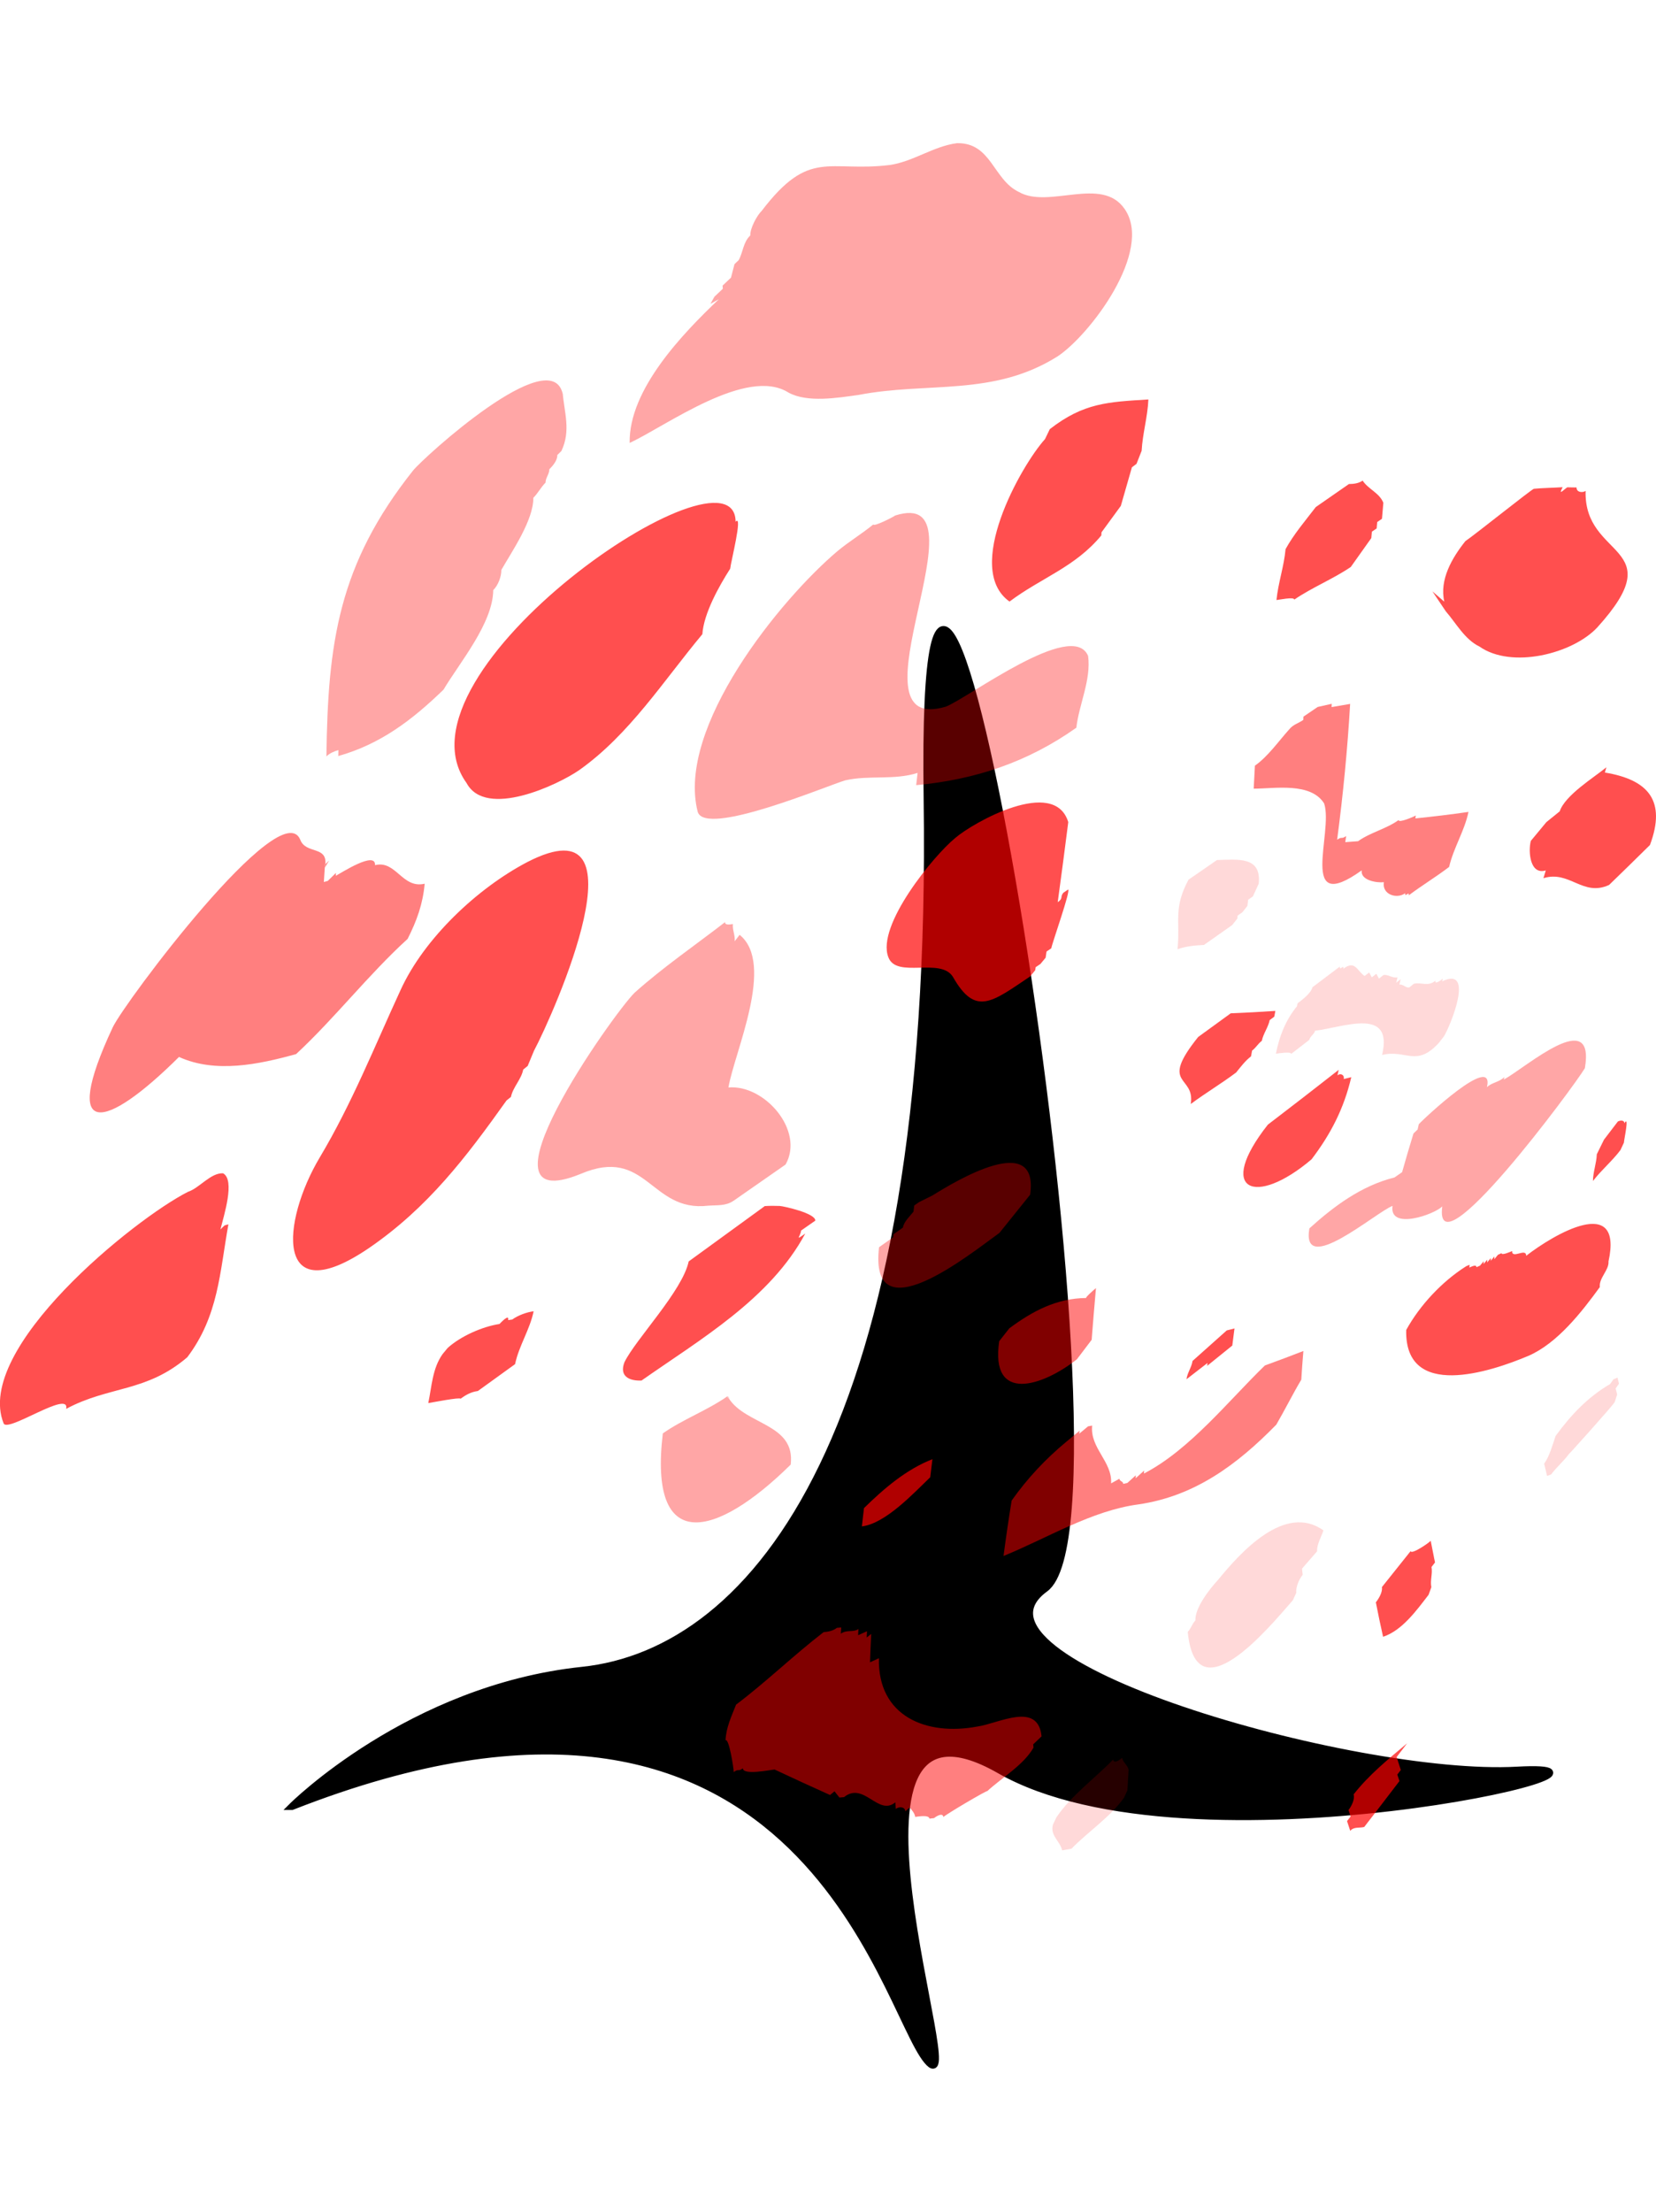
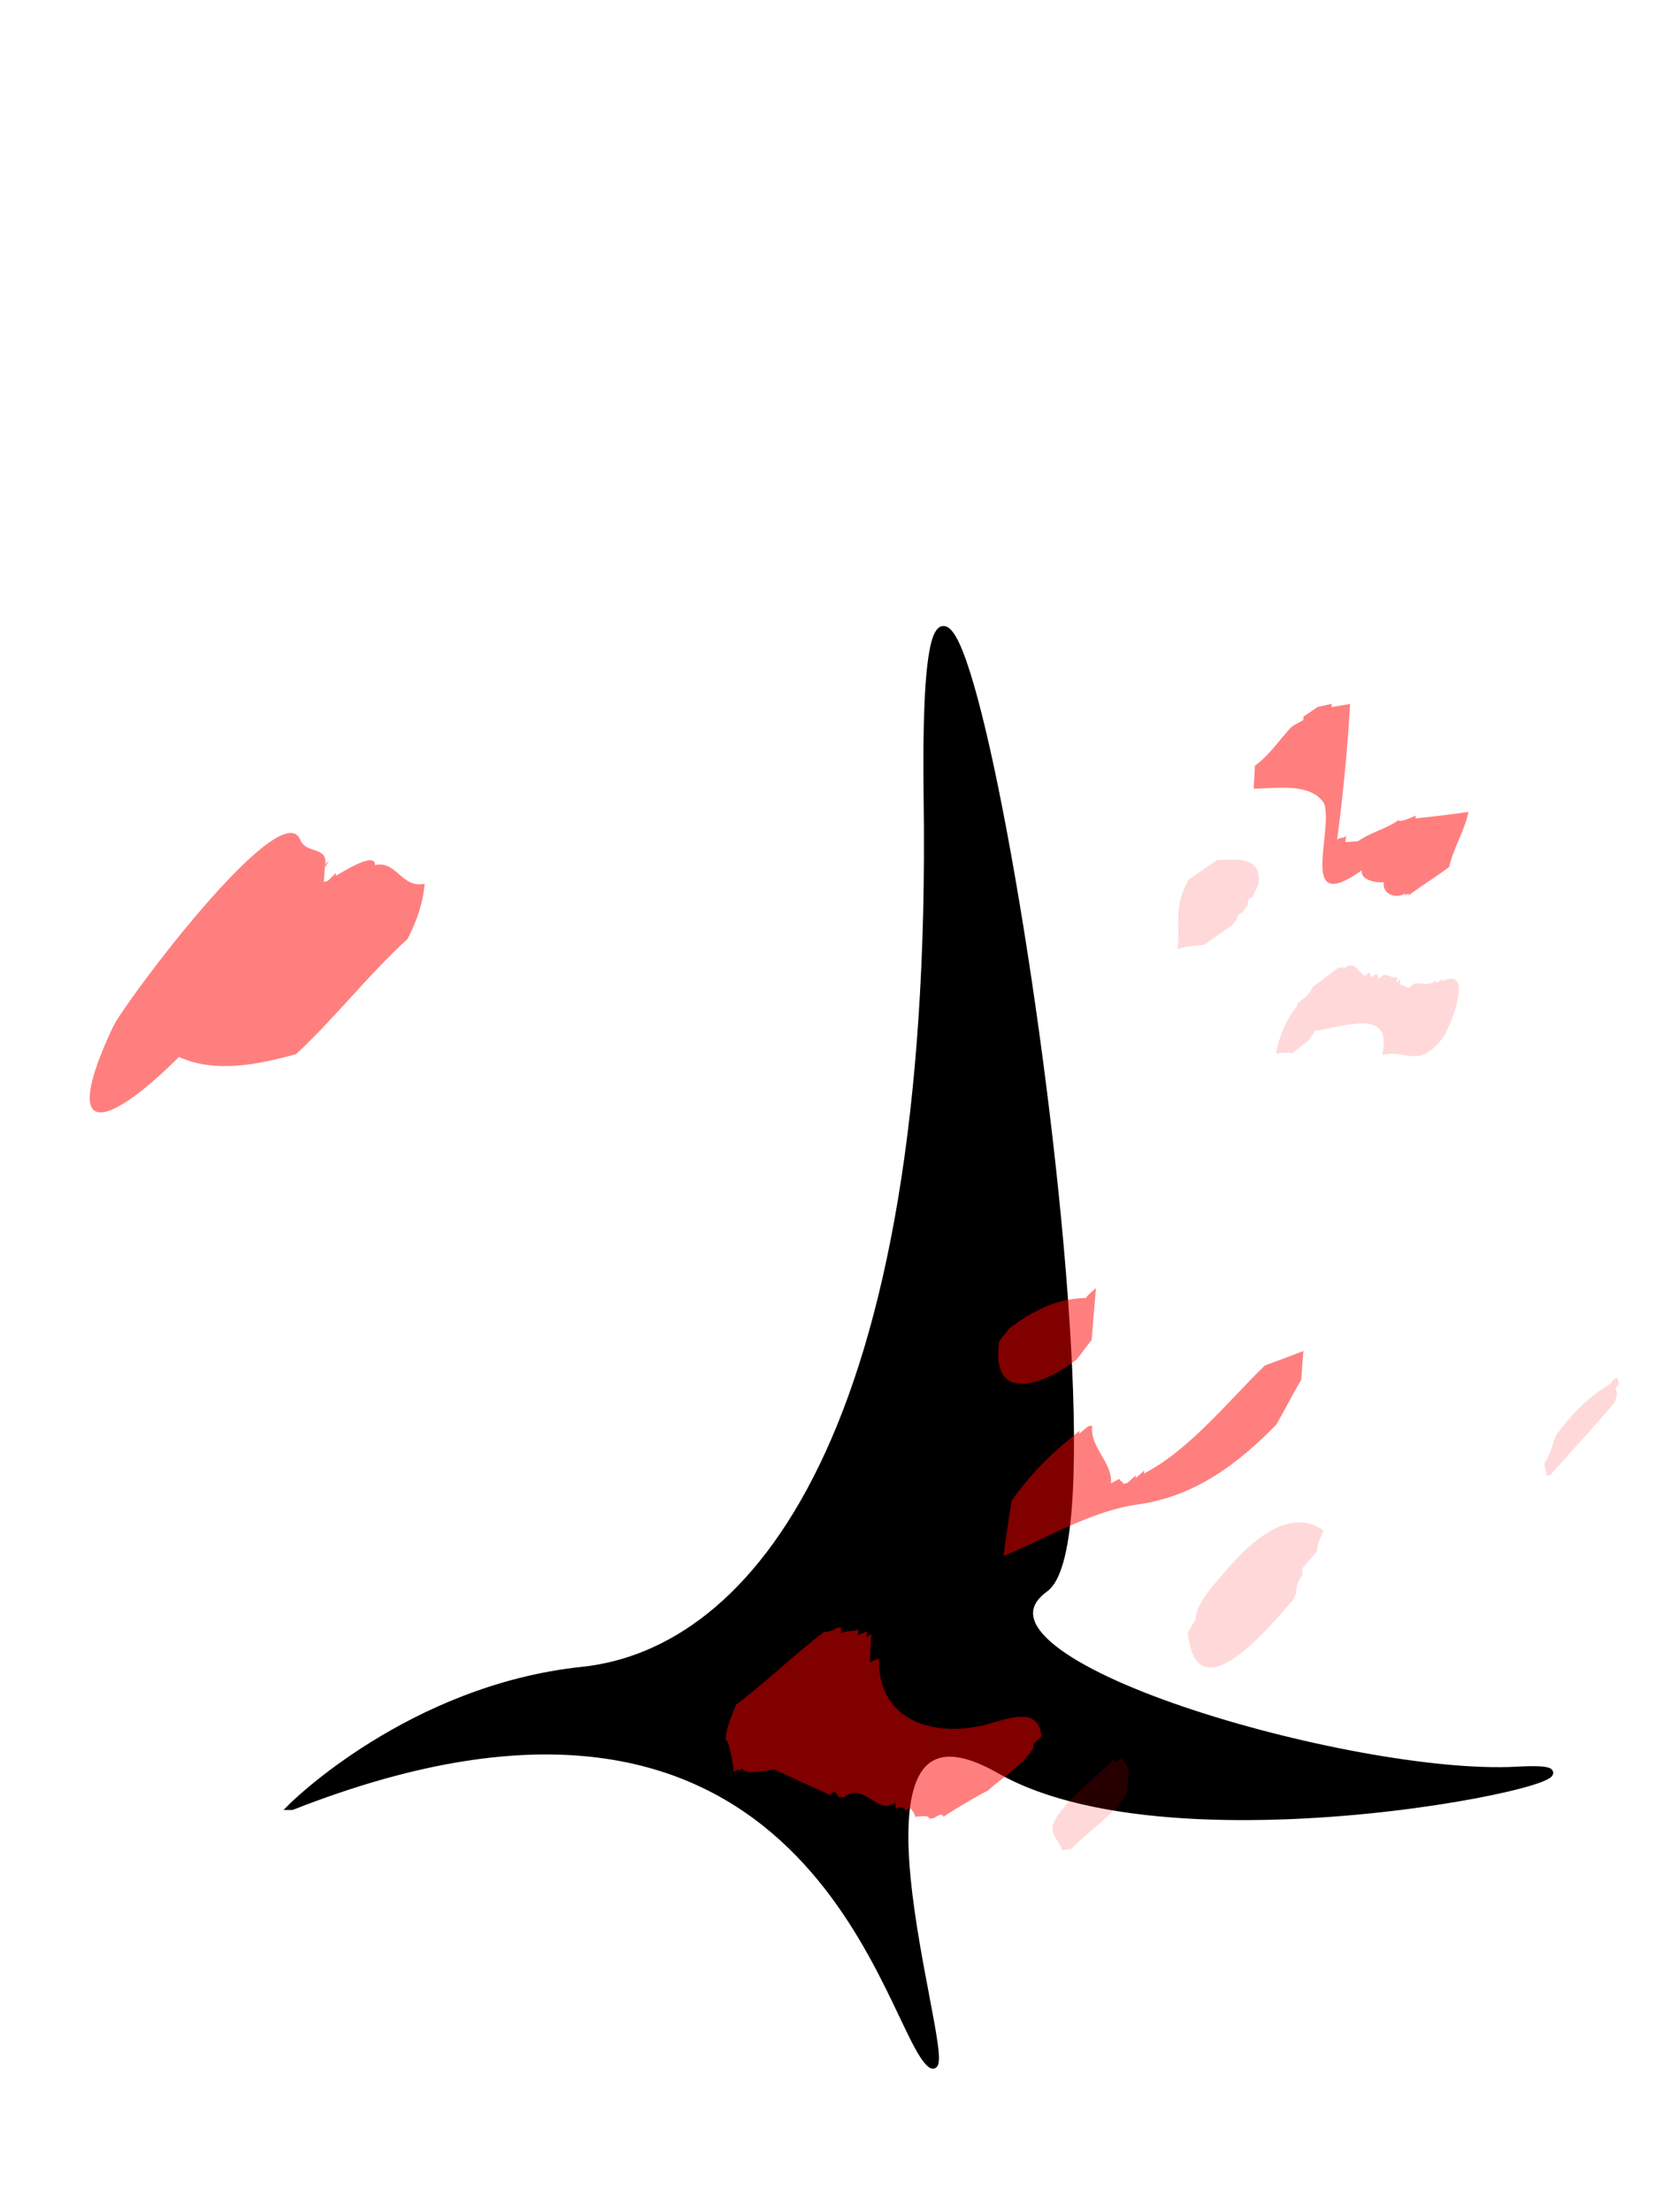
<svg xmlns="http://www.w3.org/2000/svg" width="188" height="251" fill-rule="evenodd" version="1.1" viewBox="0 0 95.212 110.66" xml:space="preserve">
  <defs>
    <style type="text/css" />
  </defs>
  <path d="m16.785 95.592s6.782-6.782 16.695-7.826c9.913-1.043 20.347-13.565 19.825-50.085-0.522-36.52 12.521 41.216 6.782 45.39-5.739 4.174 17.738 10.956 27.13 10.434 9.391-0.522-18.782 6.261-29.738 0-10.956-6.261-1.565 19.825-4.174 16.695-2.609-3.13-7.304-26.086-36.52-14.608z" stroke="#000" stroke-width=".401" />
-   <path d="m41.338 8.961c-2.054 1.952-5.192 5.185-5.136 8.267 2.097-0.976 6.732-4.412 9.134-2.894 1.095 0.599 2.844 0.296 4.017 0.136 4.007-0.771 7.736 0.106 11.431-2.203 1.837-1.191 5.582-6.09 3.862-8.507-1.317-1.879-4.349 0.024-6.058-0.952-1.497-0.711-1.579-2.848-3.569-2.808-1.351 0.174-2.512 1.059-3.858 1.253-3.522 0.433-4.606-0.979-7.359 2.627-0.284 0.275-0.682 1.017-0.664 1.423-0.417 0.399-0.407 0.943-0.667 1.42-0.08 0.076-0.161 0.152-0.241 0.228-0.067 0.259-0.134 0.518-0.202 0.777-0.161 0.152-0.322 0.305-0.484 0.458 0.004 0.06 0.009 0.12 0.014 0.181-0.161 0.152-0.322 0.305-0.483 0.458-0.076 0.137-0.152 0.273-0.228 0.41 0.164-0.091 0.328-0.182 0.493-0.273zm6.841 14.46c-3.301 2.779-9.31 10.157-8.063 15.011 0.448 1.452 7.457-1.516 8.491-1.816 1.372-0.308 2.795 0.006 4.15-0.424-0.013 0.117-0.027 0.235-0.04 0.352-0.013 0.117-0.027 0.234-0.041 0.351 3.384-0.312 6.414-1.322 9.208-3.301 0.157-1.355 0.856-2.741 0.677-4.122-0.885-2.147-6.935 2.442-8.185 2.913-5.916 1.746 2.599-12.725-2.907-10.987-0.109 0.087-1.255 0.668-1.257 0.513-0.653 0.536-1.383 0.973-2.032 1.51zm-15.825-9.011c-0.671-3.003-7.973 3.624-8.606 4.404-4.296 5.409-4.897 9.915-4.981 16.43 0.181-0.181 0.445-0.295 0.689-0.363-6.82e-4 0.056-0.002 0.113-0.003 0.17-0.001 0.057-0.002 0.114-0.004 0.171 2.427-0.683 4.253-2.074 6.051-3.816 0.934-1.565 2.838-3.816 2.859-5.718 0.279-0.277 0.469-0.772 0.466-1.163 0.625-1.092 1.845-2.852 1.84-4.145 0.266-0.264 0.436-0.609 0.702-0.873-0.006-0.267 0.223-0.498 0.217-0.766 0.2-0.197 0.469-0.512 0.458-0.819 0.079-0.077 0.157-0.154 0.236-0.232 0.563-1.19 0.156-2.214 0.066-3.427l0.01 0.148zm-0.01-0.148-1.13e-4 -2e-3 -9.1e-4 -0.012-2.27e-4 -0.003-5.68e-4 -0.007-4.55e-4 -0.007m10.182 31.266c2.064 1.657-0.297 6.737-0.642 8.772 2.078-0.177 4.39 2.482 3.284 4.431-0.995 0.69-1.99 1.383-2.983 2.077-0.461 0.317-0.951 0.246-1.472 0.287-3.325 0.388-3.514-3.446-7.323-1.828-6.56 2.678 1.9-9.238 3.094-10.408 1.64-1.468 3.467-2.717 5.207-4.061-0.025 0.206 0.345 0.123 0.451 0.11-0.042 0.337 0.143 0.656 0.098 0.993 0.095-0.124 0.191-0.247 0.286-0.371zm-0.693 26.516c0.021 0.039 0.044 0.077 0.067 0.114 0.028-0.001 0.033-0.041-0.067-0.114-9e-3 0.079 0.04 0.116 0.067 0.114 0.971 1.552 3.85 1.455 3.564 3.817-4.303 4.243-8.184 5.197-7.353-1.793 1.177-0.825 2.547-1.315 3.722-2.138zm11.792-11.544c1.317-0.816 6.131-3.733 5.605-0.036-0.588 0.731-1.176 1.462-1.764 2.194-1.713 1.234-7.513 5.92-6.923 0.824 0.27-0.191 0.541-0.381 0.811-0.572 0.008-0.059 0.016-0.119 0.023-0.178 0.18-0.127 0.36-0.254 0.54-0.38 0.044-0.326 0.412-0.669 0.606-0.913 0.007-0.059 0.014-0.118 0.021-0.176 7e-3 -0.06 0.014-0.119 0.022-0.179 0.09-0.063 0.18-0.127 0.27-0.19 0.263-0.13 0.527-0.262 0.79-0.393zm26.55-1.025c-1.882 0.465-3.475 1.644-4.89 2.926-0.488 2.83 3.816-0.925 4.782-1.295-0.211 1.428 2.427 0.485 2.858 0.029-0.516 4.035 7.581-6.896 8.2-7.943 0.609-3.576-3.342-0.075-4.663 0.657 0.011-0.049 0.023-0.099 0.034-0.148-0.291 0.3-0.729 0.311-1.002 0.585 0.458-2.03-3.662 1.832-3.918 2.128-0.023 0.101-0.045 0.203-0.068 0.304-0.079 0.076-0.159 0.152-0.238 0.228-0.226 0.738-0.445 1.479-0.654 2.223-0.147 0.102-0.294 0.204-0.441 0.306z" fill="#f00" fill-opacity=".349" />
-   <path d="m92.271 36.17c2.519 0.413 3.538 1.636 2.593 4.165-0.778 0.768-1.56 1.534-2.347 2.294-1.512 0.7-2.271-0.855-3.777-0.387 0.045-0.148 0.09-0.297 0.135-0.446-0.928 0.278-1.013-1.121-0.86-1.698 0.298-0.359 0.596-0.719 0.894-1.078 0.256-0.207 0.512-0.414 0.768-0.621 0.304-0.922 1.951-1.932 2.684-2.531-0.015 0.05-0.03 0.101-0.045 0.151-0.014 0.05-0.029 0.1-0.044 0.15zm-79.597 26.259c0.187-0.775 0.862-2.838 0.151-3.227-0.709-0.038-1.364 0.852-2.013 1.063-3.076 1.553-12.314 9.005-10.607 13.302 0.19 0.588 3.831-1.956 3.598-0.826 2.471-1.327 4.604-0.942 6.965-2.967 1.793-2.373 1.863-4.858 2.364-7.639-0.072 0.02-0.143 0.04-0.215 0.06-0.021 0.019-0.151 0.135-0.243 0.234zm18.026-10.266c1.132-2.132 6.635-14.471-0.386-10.846-2.868 1.502-5.92 4.375-7.277 7.339-1.497 3.244-2.814 6.558-4.652 9.633-2.199 3.689-2.655 8.955 2.857 5.19 3.359-2.311 5.546-5.182 7.88-8.461 0.085-0.069 0.17-0.138 0.256-0.206 0.109-0.556 0.6-1.014 0.704-1.571 0.086-0.069 0.172-0.139 0.257-0.208 0.12-0.29 0.241-0.58 0.361-0.87zm11.594-30.409c-0.04-5.008-20.103 8.623-15.468 15.02 1.105 2.063 5.251 0.105 6.475-0.743 2.892-2.049 4.842-5.129 7.081-7.812 0.081-1.2 0.963-2.77 1.6-3.764 0.027-0.336 0.747-3.172 0.312-2.701zm23.344-4.072c0.054-0.993 0.347-1.958 0.388-2.953-2.303 0.141-3.723 0.19-5.668 1.706-0.091 0.19-0.182 0.38-0.274 0.569-1.394 1.548-4.709 7.449-2.041 9.34 1.824-1.372 3.758-1.967 5.277-3.8 0.004-0.06 0.008-0.12 0.012-0.18 0.37-0.506 0.741-1.012 1.11-1.519 0.215-0.738 0.428-1.478 0.637-2.218 0.088-0.066 0.177-0.133 0.265-0.199 0.098-0.249 0.196-0.498 0.293-0.747zm24.204 2.089c-0.549 0.036-1.101 0.04-1.649 0.09-0.113 0.011-3.45 2.686-3.94 3.008-0.763 0.959-1.501 2.204-1.214 3.48l-0.683-0.592 0.77 1.147c0.592 0.68 1.09 1.619 1.933 2.023 1.849 1.303 5.363 0.42 6.777-1.097 4.331-4.783-0.785-3.897-0.671-7.846-0.181 0.121-0.529 0.084-0.521-0.197-0.089-0.001-0.178-0.003-0.267-0.004-0.089-0.002-0.178-4e-3 -0.267-0.006-0.236 0.161-0.526 0.502-0.268-0.005zm-5.554 44.778c-1.378 0.872-2.654 2.234-3.438 3.658-0.097 4.036 4.833 2.415 7.032 1.484 1.667-0.725 3.061-2.523 4.1-3.949-0.059-0.525 0.539-0.977 0.499-1.473 0.861-3.931-3.192-1.526-4.731-0.326-0.009-0.481-0.814 0.209-0.813-0.271-0.071 0.033-0.607 0.269-0.608 0.12-0.068 0.031-0.137 0.063-0.205 0.094-0.07 0.085-0.14 0.17-0.209 0.255 0.002-0.054 0.003-0.108 0.005-0.162-0.07 0.085-0.14 0.169-0.21 0.254 0.001-0.054 0.003-0.107 0.005-0.161-0.07 0.085-0.14 0.17-0.211 0.254 0.002-0.054 4e-3 -0.108 0.006-0.162-0.07 0.084-0.14 0.169-0.21 0.253 0.002-0.054 0.004-0.107 0.005-0.161-0.07 0.084-0.14 0.168-0.211 0.252-0.068 0.031-0.137 0.061-0.205 0.091 0.004-0.193-0.329-0.013-0.404 0.02 0.003-0.054 0.005-0.108 0.008-0.161-0.068 0.03-0.137 0.06-0.205 0.089zm-1.819 16.84c-0.073-0.355-0.143-0.711-0.21-1.067-0.089 0.111-1.103 0.81-1.155 0.594-0.548 0.692-1.099 1.382-1.652 2.069 0.049 0.284-0.18 0.663-0.347 0.874 0.128 0.662 0.267 1.322 0.415 1.98 1.103-0.362 1.941-1.54 2.616-2.413 0.053-0.147 0.107-0.294 0.16-0.44-0.079-0.377 0.08-0.78 9e-3 -1.158 0.067-0.087 0.135-0.174 0.202-0.261-0.025-0.117-0.049-0.234-0.073-0.351l0.034 0.174zm-0.034-0.174-0.001-0.006 0.001 0.006zm-1.528 10.743c-1.107 0.931-2.18 1.792-3.081 2.939 0.084 0.281-0.127 0.685-0.293 0.898 0.04 0.124 0.08 0.249 0.121 0.373-0.068 0.088-0.137 0.176-0.206 0.263 0.061 0.188 0.123 0.375 0.185 0.563 0.201-0.252 0.53-0.15 0.803-0.224 0.679-0.877 1.355-1.757 2.027-2.639-0.042-0.124-0.083-0.248-0.125-0.372 0.068-0.088 0.135-0.176 0.202-0.264-0.081-0.248-0.162-0.496-0.24-0.745 0.067-0.088 0.135-0.177 0.202-0.265 0.135-0.176 0.27-0.352 0.404-0.528zm12.485-35.628c0.005-0.205-0.252-0.17-0.372-0.106-0.266 0.349-0.532 0.698-0.799 1.046-0.069 0.14-0.138 0.28-0.207 0.42-0.068 0.139-0.137 0.279-0.205 0.418-0.019 0.518-0.218 1.019-0.222 1.538 0.483-0.632 1.104-1.143 1.583-1.782 0.066-0.141 0.132-0.282 0.197-0.423 0.006-0.177 0.327-1.621 0.023-1.112zm-22.541 12.772c0.04-0.328 0.082-0.656 0.126-0.984-0.074 0.019-0.148 0.039-0.223 0.058-0.074 0.019-0.148 0.037-0.222 0.056-0.654 0.587-1.31 1.173-1.968 1.756-0.051 0.363-0.3 0.679-0.346 1.05 0.404-0.31 0.807-0.622 1.208-0.935-0.006 0.055-0.013 0.111-0.02 0.166 0.483-0.387 0.964-0.776 1.444-1.166zm6.116-15.844c-1.35 1.058-2.708 2.107-4.071 3.148-3.014 3.822-0.731 4.747 2.511 1.994 1.116-1.466 1.866-2.934 2.285-4.722-0.072 0.018-0.144 0.035-0.216 0.053-0.073 0.018-0.145 0.036-0.218 0.054 0.054-0.239-0.182-0.357-0.361-0.213 0.023-0.105 0.046-0.209 0.071-0.314zm-3.638-3.389c-0.855 0.058-1.712 0.104-2.568 0.138-0.623 0.454-1.247 0.907-1.871 1.36-2.291 2.847-0.159 2.161-0.428 3.853 0.85-0.633 1.764-1.175 2.611-1.812 0.261-0.322 0.521-0.673 0.854-0.926 0.01-0.055 0.021-0.11 0.031-0.166 0.01-0.055 0.02-0.11 0.031-0.165 0.229-0.173 0.331-0.389 0.56-0.562 0.083-0.415 0.368-0.777 0.452-1.192 0.088-0.066 0.177-0.132 0.265-0.198 0.02-0.11 0.041-0.221 0.061-0.332zm-19.846 26.802c0.041-0.346 0.083-0.693 0.127-1.039-1.51 0.588-2.793 1.692-3.936 2.813-0.041 0.35-0.081 0.7-0.12 1.05 1.362-0.162 2.986-1.921 3.929-2.823zm-7.185-14.005c-2.015 3.754-6.038 6.08-9.416 8.448-0.73 0.025-1.28-0.259-0.982-1.049 0.636-1.314 3.342-4.107 3.696-5.798 1.456-1.063 2.915-2.124 4.375-3.181 0.288-0.019 0.579-0.018 0.867-0.007 0.246 0.019 2.064 0.422 2.037 0.844-0.272 0.19-0.543 0.38-0.815 0.569-0.043 0.36-0.401 0.618 0.237 0.174zm-17.578 5.196c-0.997 0.152-2.235 0.704-2.98 1.376-0.099 0.12-0.198 0.24-0.297 0.359-0.588 0.836-0.616 1.847-0.819 2.811 0.176-0.026 1.862-0.355 1.851-0.248 0.309-0.224 0.618-0.398 0.999-0.445 0.713-0.516 1.426-1.031 2.14-1.545 0.22-1.055 0.851-1.983 1.067-3.039-0.405 0.052-0.902 0.238-1.233 0.476-0.078 0.01-0.155 0.021-0.233 0.031 0.077-0.393-0.42 0.149-0.497 0.224zm50.815-47.197c-0.229-0.574-0.87-0.778-1.189-1.273-0.24 0.164-0.507 0.192-0.789 0.197-0.636 0.44-1.271 0.882-1.905 1.323-0.598 0.779-1.262 1.555-1.738 2.418-0.089 0.989-0.424 1.937-0.523 2.925 0.118-0.004 1.032-0.202 1.023-0.023 1.036-0.707 2.211-1.173 3.249-1.875 0.394-0.554 0.788-1.108 1.181-1.662 0.011-0.122 0.022-0.245 0.033-0.367 0.091-0.062 0.183-0.125 0.274-0.187 0.005-0.061 0.011-0.123 0.016-0.184 0.005-0.061 0.011-0.123 0.017-0.184 0.091-0.062 0.182-0.124 0.273-0.187 0.027-0.307 0.052-0.614 0.079-0.921zm-18.721 22.955c0.209-1.533 0.413-3.066 0.606-4.601-0.796-2.619-5.483 0.03-6.502 0.915-1.242 1.017-4.544 5.034-3.843 6.846 0.461 1.258 3.007-0.018 3.717 1.138 1.291 2.267 2.224 1.457 4.427-0.024 0.1-0.12 0.2-0.241 0.3-0.361 0.009-0.059 0.017-0.118 0.026-0.176 0.091-0.062 0.183-0.124 0.274-0.185 0.1-0.12 0.2-0.241 0.3-0.361 0.017-0.118 0.034-0.236 0.051-0.354 0.091-0.062 0.182-0.124 0.273-0.185 0.056-0.322 1.14-3.361 0.966-3.378-0.091 0.062-0.183 0.125-0.274 0.187-0.202 0.251 0.015 0.31-0.32 0.54z" fill="#f00" fill-opacity=".69" />
  <path d="m18.676 41.626 1.14e-4 -7.96e-4 0.01-0.167 0.019-0.019c0.108-1.057-1.127-0.579-1.439-1.402-1.094-2.705-10.13 9.371-10.784 10.776-3.051 6.52-0.434 5.921 3.809 1.702 2.106 0.958 4.605 0.425 6.735-0.165 2.252-2.095 4.139-4.548 6.411-6.621 0.53-1.051 0.873-1.999 0.98-3.17-1.3 0.304-1.644-1.371-2.855-1.066 0.047-0.851-1.98 0.468-2.257 0.612 0.004-0.056 0.008-0.112 0.012-0.167-0.158 0.153-0.315 0.306-0.473 0.46-0.075 0.021-0.15 0.042-0.225 0.063 0.019-0.279 0.038-0.558 0.055-0.836l-1.14e-4 2.27e-4zm1.14e-4 -7.96e-4c0.014-0.067 0.024-0.128 0.03-0.185l0.217-0.213-0.246 0.399v-5.68e-4zm31.858 45.444c-0.084 3.346 2.733 4.482 5.662 3.928 1.23-0.176 3.482-1.461 3.689 0.565-0.16 0.153-0.321 0.306-0.481 0.458 0.006 0.062 0.013 0.123 0.019 0.185-0.556 0.995-1.832 1.738-2.658 2.503-0.014-0.057-2.3 1.288-2.527 1.488-0.034-0.282-0.437-0.021-0.533 0.064-0.089 0.01-0.177 0.02-0.266 0.03-0.032-0.237-0.674-0.115-0.82-0.099-0.021-0.197-0.193-0.396-0.317-0.542-0.083 0.073-0.166 0.146-0.249 0.218-0.028-0.281-0.381-0.276-0.548-0.134-0.005-0.064-0.009-0.127-0.014-0.191-0.005-0.063-0.011-0.126-0.015-0.189-0.979 0.819-1.81-1.22-2.95-0.297-0.088 0.007-0.176 0.014-0.264 0.021-0.094-0.119-0.188-0.238-0.281-0.357-0.085 0.071-0.171 0.141-0.257 0.212-1.067-0.478-2.13-0.966-3.189-1.464-0.255 0.019-1.812 0.348-1.825-0.071-0.284 0.217-0.239 2.27e-4 -0.524 0.218 7.96e-4 -0.21-0.271-1.962-0.47-1.826 0.028-0.727 0.342-1.385 0.605-2.05 1.739-1.312 3.306-2.838 5.032-4.166 0.278-0.024 0.537-0.073 0.763-0.247 0.084-0.007 0.167-0.015 0.251-0.023-0.004 0.06-8e-3 0.12-0.012 0.18-0.004 0.06-0.008 0.12-0.011 0.18 0.327-0.25 0.735-0.061 1.012-0.272-0.003 0.06-0.007 0.12-0.01 0.179-0.003 0.06-0.006 0.119-0.009 0.179 0.17-0.076 0.34-0.152 0.511-0.228-0.006 0.12-0.013 0.24-0.018 0.36 0.086-0.068 0.173-0.137 0.26-0.205-0.028 0.543-0.051 1.086-0.069 1.629 0.171-0.077 0.342-0.155 0.512-0.233zm10.775-12.44c-1.204 0.999-2.24 2.104-3.144 3.381-0.172 1.059-0.328 2.121-0.467 3.185 2.482-1.01 5.065-2.608 7.755-2.964 3.24-0.471 5.674-2.283 7.927-4.582 0.496-0.852 0.933-1.739 1.438-2.586 0.033-0.55 0.073-1.099 0.12-1.648-0.735 0.286-1.473 0.564-2.214 0.832-2.106 2.041-4.319 4.846-6.952 6.21 0.003-0.057 0.007-0.114 0.01-0.171-0.081 0.074-0.163 0.149-0.244 0.223-0.081 0.073-0.163 0.147-0.244 0.221 0.003-0.057 0.007-0.114 0.01-0.171-0.163 0.147-0.327 0.295-0.49 0.442-0.079 0.016-0.158 0.033-0.236 0.05 0.007-0.157-0.221-0.139-0.212-0.297-0.161 0.089-0.322 0.179-0.483 0.268 0.071-1.262-1.222-2.02-1.09-3.32-0.078 0.014-0.157 0.029-0.235 0.043-0.169 0.141-0.338 0.282-0.507 0.423 0.007-0.057 0.013-0.114 0.02-0.171-0.254 0.211-0.508 0.422-0.762 0.633zm1.143-8.26c-1.69 0.013-3.088 0.748-4.423 1.745-0.097 0.123-0.194 0.245-0.29 0.368-0.097 0.123-0.194 0.246-0.29 0.369-0.533 3.612 2.518 2.576 4.468 1.039 0.282-0.373 0.565-0.746 0.848-1.118 0.076-0.992 0.16-1.982 0.248-2.973-0.08 0.062-0.647 0.557-0.559 0.571zm11.653-32.66c-0.604 0.676-1.21 1.543-1.954 2.067-0.021 0.44-0.044 0.881-0.07 1.321 1.21-0.001 3.275-0.383 4.051 0.849 0.551 1.665-1.545 6.498 2.162 3.844-0.087 0.582 0.875 0.729 1.272 0.682-0.118 0.712 0.747 0.987 1.231 0.63-0.059 0.293 0.253-0.162 0.193 0.129 0.757-0.571 1.573-1.06 2.327-1.636 0.249-1.089 0.885-2.063 1.113-3.162-1.016 0.146-2.035 0.269-3.055 0.373 0.01-0.057 0.019-0.114 0.029-0.17-0.084 0.06-1.01 0.458-0.988 0.263-0.722 0.517-1.613 0.704-2.336 1.218-0.244 0.019-0.489 0.037-0.733 0.054 0.008-0.058 0.016-0.116 0.024-0.174 0.008-0.059 0.017-0.117 0.025-0.176-0.286 0.203-0.23 0.006-0.517 0.208 0.342-2.591 0.596-5.194 0.747-7.803-0.355 0.062-0.71 0.122-1.066 0.182 0.003-0.063 0.006-0.126 8e-3 -0.188-0.268 0.06-0.537 0.121-0.806 0.18-0.274 0.186-0.549 0.373-0.823 0.559-0.003 0.064-0.005 0.127-0.008 0.191-0.292 0.195-0.6 0.265-0.824 0.56z" fill="#f00" fill-opacity=".502" />
  <path d="m76.09 79.725c-2.229-1.595-4.804 1.31-6.06 2.846-0.458 0.488-1.343 1.614-1.299 2.327-0.204 0.215-0.237 0.444-0.441 0.659 0.463 4.848 4.643-0.212 6.045-1.821 0.065-0.142 0.13-0.285 0.195-0.427-0.036-0.322 0.165-0.794 0.37-1.032-0.007-0.058-0.015-0.117-0.022-0.175-0.007-0.059-0.013-0.118-0.019-0.178 0.29-0.332 0.58-0.665 0.869-0.999-0.034-0.371 0.256-0.855 0.363-1.201zm-11.2 13.761c-0.046-0.262-0.332-0.43-0.374-0.693-0.084 0.086-0.471 0.382-0.517 0.105-1.055 1.085-2.406 2.056-3.259 3.315-0.068 0.141-0.136 0.283-0.203 0.424-0.171 0.637 0.416 0.943 0.532 1.478 0.089-0.016 0.178-0.032 0.267-0.048 0.089-0.016 0.179-0.032 0.268-0.048 0.976-0.998 2.198-1.787 3.022-2.929 0.064-0.143 0.129-0.285 0.194-0.427 0.021-0.392 0.044-0.785 0.07-1.177zm27.686-22.174c-1.285 0.748-2.262 1.788-3.134 2.982-0.184 0.52-0.335 1.143-0.661 1.596 0.055 0.236 0.111 0.471 0.168 0.706 0.079-0.03 0.158-0.06 0.237-0.09 0.305-0.415 0.712-0.749 1.015-1.166 0.006 0.019 2.376-2.615 2.631-2.976 0.049-0.149 0.098-0.298 0.147-0.447-0.029-0.117-0.057-0.234-0.086-0.351 0.064-0.09 0.127-0.18 0.19-0.271-0.028-0.117-0.056-0.234-0.084-0.351-0.078 0.032-0.155 0.065-0.232 0.097-0.063 0.09-0.127 0.18-0.191 0.27zm-16.966-20.303c1.635-0.194 4.52-1.393 3.853 1.393 1.379-0.339 1.962 0.735 3.272-0.704 0.095-0.124 0.191-0.248 0.286-0.371 0.326-0.504 1.82-4.072-0.104-3.158 0.013-0.051 0.027-0.102 0.04-0.153-0.066 0.055-0.49 0.381-0.424 0.117-0.442 0.362-0.784 0.074-1.245 0.176-0.085 0.07-0.17 0.139-0.256 0.209-0.216 0.05-0.36-0.204-0.575-0.158 0.025-0.105 0.051-0.209 0.076-0.314-0.086 0.069-0.171 0.138-0.257 0.206 0.025-0.104 0.05-0.209 0.075-0.314-0.303 0.064-0.539-0.18-0.808-0.13-0.087 0.068-0.173 0.136-0.26 0.204-0.05-0.092-0.099-0.184-0.149-0.276-0.087 0.068-0.174 0.136-0.261 0.203-0.05-0.093-0.101-0.186-0.152-0.279-0.087 0.068-0.174 0.135-0.262 0.203-0.461-0.312-0.535-0.929-1.224-0.416 0.058-0.291-0.254 0.166-0.197-0.128-0.526 0.398-1.053 0.795-1.58 1.192-0.074 0.337-0.595 0.727-0.855 0.923-0.01 0.055-0.021 0.11-0.032 0.165-0.665 0.821-1.007 1.708-1.214 2.731 0.1-0.016 0.903-0.139 0.879 0.011 0.348-0.269 0.696-0.538 1.043-0.808 0.046-0.206 0.282-0.318 0.329-0.524zm-3.241-8.446c0.174-1.605-1.233-1.388-2.397-1.366-0.546 0.377-1.091 0.753-1.637 1.13-0.892 1.656-0.466 2.379-0.634 4.001 0.481-0.181 1.012-0.222 1.521-0.249 0.541-0.381 1.082-0.762 1.622-1.143 0.098-0.122 0.195-0.245 0.292-0.367 0.007-0.059 0.015-0.119 0.023-0.178 0.09-0.063 0.179-0.126 0.269-0.189 0.098-0.123 0.196-0.245 0.293-0.368 0.014-0.118 0.029-0.237 0.043-0.355 0.09-0.063 0.18-0.127 0.27-0.19 0.112-0.241 0.223-0.483 0.334-0.724z" fill="#f00" fill-opacity=".149" fill-rule="nonzero" />
-   <path d="m19.916 24.117c12.521 8.869 22.434 18.26 32.868 29.738 12.521 13.043 18.26 20.347 34.955 28.695" fill="none" />
</svg>